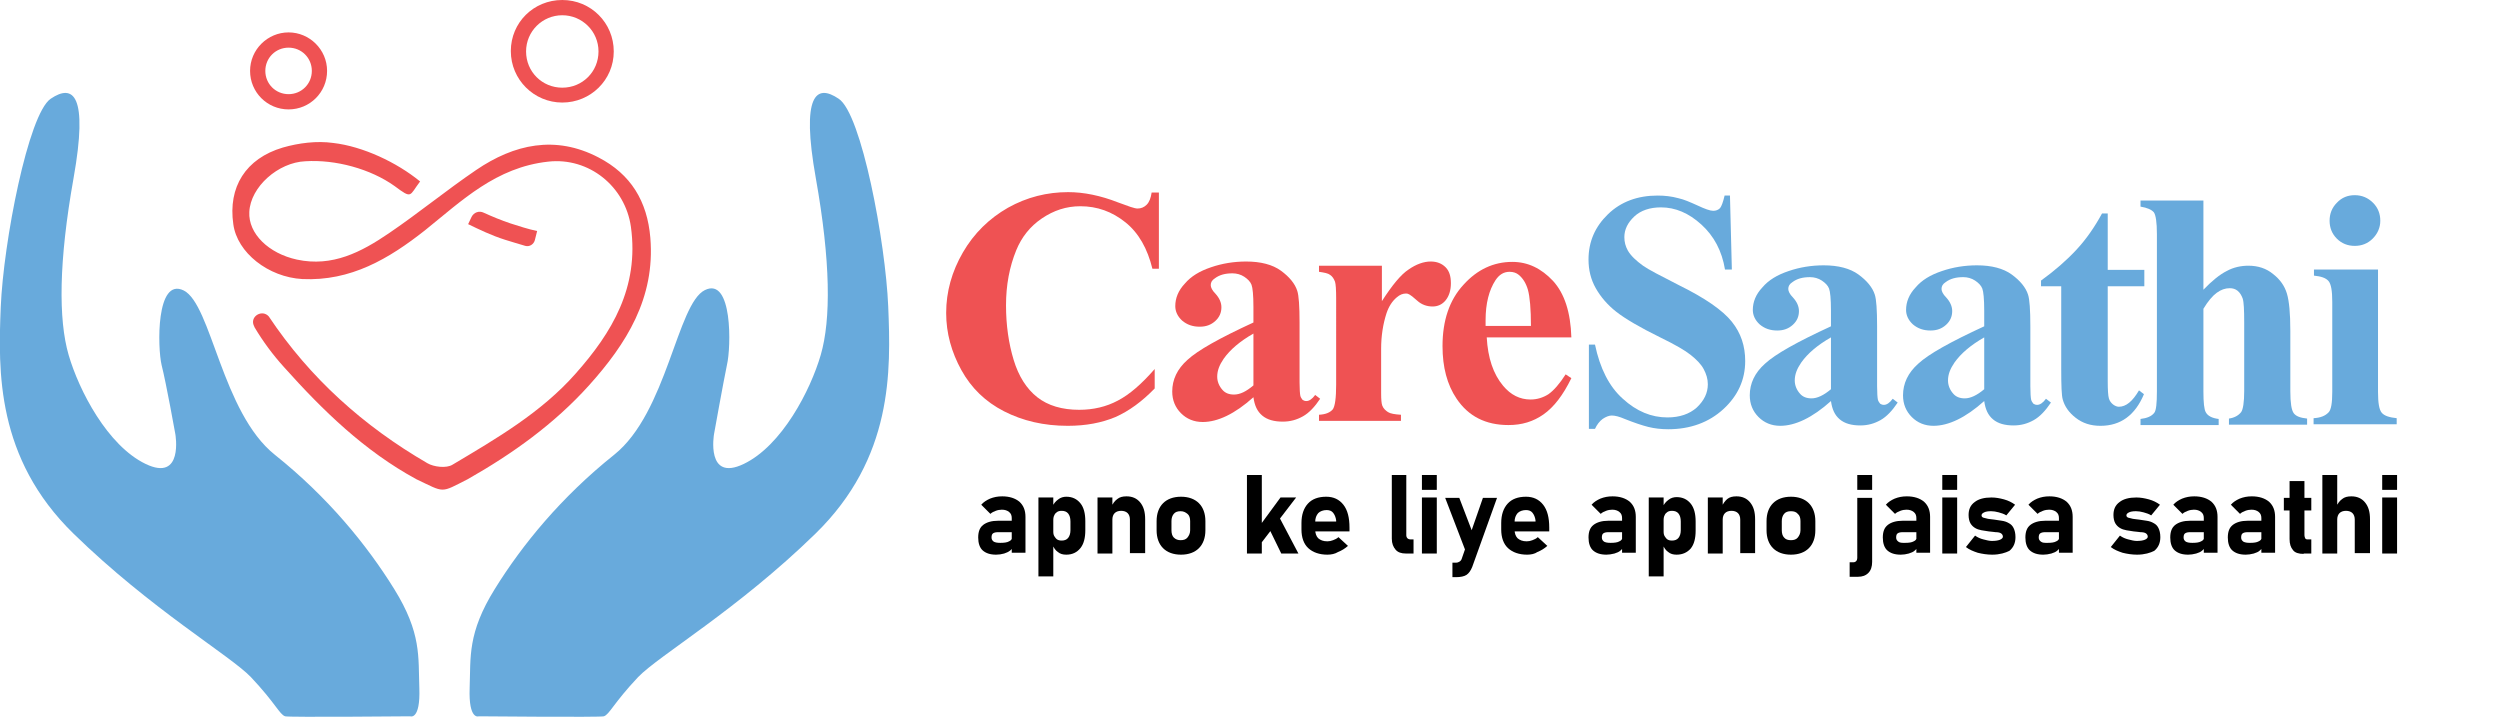
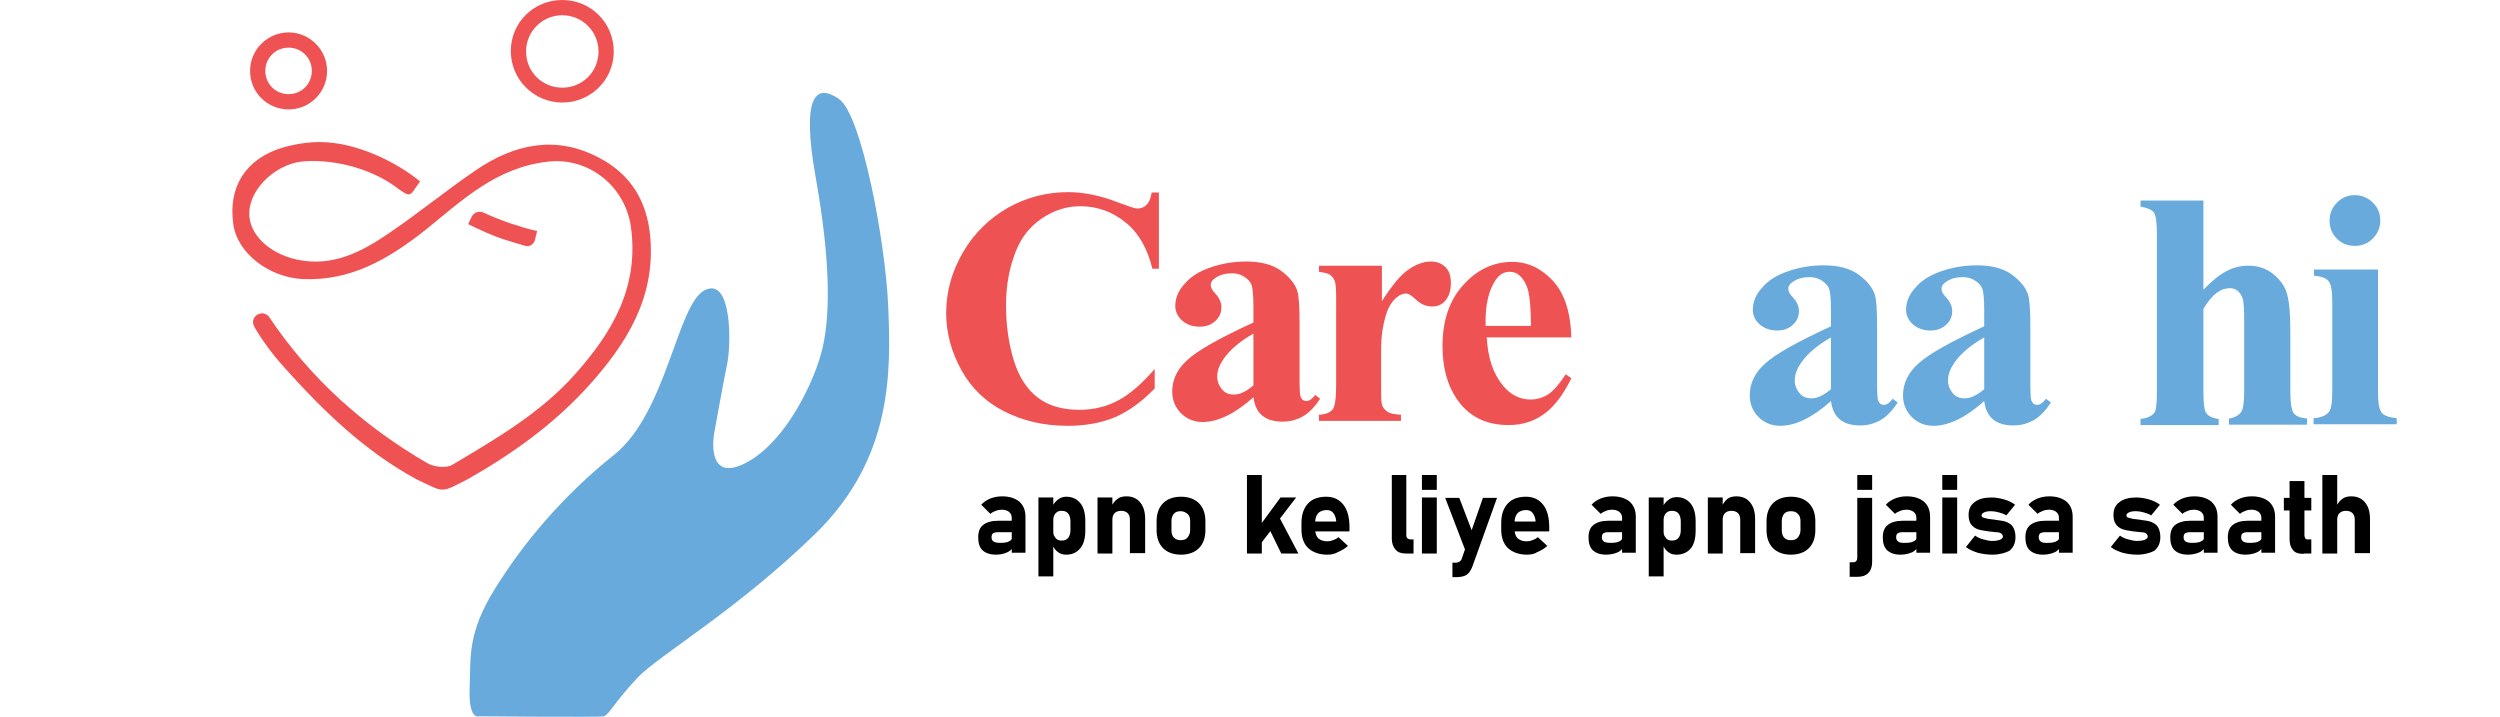
<svg xmlns="http://www.w3.org/2000/svg" version="1.1" id="Layer_1" x="0px" y="0px" viewBox="0 0 655.8 188.1" style="enable-background:new 0 0 655.8 188.1;" xml:space="preserve">
  <style type="text/css">
	.st0{fill:#EF5253;}
	.st1{fill:#68AADC;}
	.st2{fill:none;}
</style>
  <g>
    <g>
      <path class="st0" d="M140.3,63c-0.3,1.1-1.4,1.8-2.5,1.5c-1.8-0.5-3.6-1.1-5.3-1.6c-3.5-1.1-6.8-2.7-9.7-4.1l0.9-1.9    c0.6-1.2,2-1.7,3.2-1.1c2.2,1,4.6,2,7,2.8c2.2,0.7,4.6,1.5,7,2L140.3,63z" />
      <path class="st0" d="M110.2,47.6c-2.9,3.8-2,4.7-6.7,1.2c-6.3-4.5-15.5-7-23.4-6.5C73,42.6,65.7,49,65.4,55.6    c-0.3,5.7,5.1,10.9,12.5,12.5c9.3,2,16.9-2,24.1-6.9c7.8-5.3,15.1-11.3,22.9-16.6c10-6.8,20.8-9.2,32.1-3.3    c8.5,4.4,12.8,11.5,13.6,21.1c1.3,15.8-6.3,27.8-16.1,38.7c-9.1,10.1-20,17.9-31.8,24.6c-7.3,3.7-5.9,3.6-13.5,0    c-13.6-7.4-24.5-18-34.7-29.4c-2.9-3.2-5.5-6.7-7.7-10.4c-0.1-0.2-0.2-0.4-0.3-0.7c-0.8-2.3,2.3-4.1,4-2.2c0,0,0,0,0,0    c10.8,16.2,24.9,28.8,41.6,38.5c1.7,1,5,1.4,6.6,0.4c11.6-6.9,23.3-13.7,32.3-23.9c9.5-10.7,16.7-22.6,14.5-38.5    c-1.5-10.6-11-18.3-21.7-17.1c-13.7,1.5-22.6,10.2-32.3,18c-9.5,7.5-19.5,13.4-32.2,12.8c-8.9-0.5-17.1-6.9-18.1-14.4    c-1.4-9.7,3.2-17.2,13-20.1c4.2-1.2,8.9-1.8,13.2-1.2C95.2,38.4,104.1,42.6,110.2,47.6z" />
    </g>
    <path class="st0" d="M75.7,28.7c-5.6,0-10.1-4.5-10.1-10.1S70.2,8.5,75.7,8.5s10.1,4.5,10.1,10.1S81.3,28.7,75.7,28.7z M75.7,12.5   c-3.4,0-6.1,2.7-6.1,6.1s2.7,6.1,6.1,6.1s6.1-2.7,6.1-6.1S79.1,12.5,75.7,12.5z" />
    <path class="st0" d="M147.5,26.9c-7.4,0-13.5-6-13.5-13.5S140,0,147.5,0s13.5,6,13.5,13.5S154.9,26.9,147.5,26.9z M147.5,4   c-5.2,0-9.5,4.2-9.5,9.5s4.2,9.5,9.5,9.5s9.5-4.2,9.5-9.5S152.7,4,147.5,4z" />
-     <path class="st1" d="M46,113.9c0,0,2.2,12.6-7.8,7.8c-10-4.8-17.5-19.3-20.2-28.6s-2.6-24.5,1.3-46.4s-0.1-24.8-6-20.8   S0.9,63.6,0.2,80.5S-1,120.2,19.3,140s41,31.9,46.5,37.6c6.5,6.9,7.5,9.8,9,10.3c0.8,0.3,32.8,0,32.8,0s2.7,1.1,2.4-7.4   c-0.3-8.2,0.6-14.4-6.6-26c-7.2-11.6-17.4-24.1-31.3-35.2S55.5,79.9,48.2,76.2c-7.3-3.6-6.9,15-5.8,19.6   C43.6,100.5,46,113.9,46,113.9z" />
    <path class="st1" d="M187.3,113.9c0,0-2.2,12.6,7.8,7.8c10-4.8,17.5-19.3,20.2-28.6s2.6-24.5-1.3-46.4c-3.9-21.9,0.1-24.8,6-20.8   c6,3.9,12.3,37.7,13,54.5c0.7,16.9,1.3,39.7-19.1,59.6s-41,31.9-46.5,37.6c-6.5,6.9-7.5,9.8-9,10.3c-0.8,0.3-32.8,0-32.8,0   s-2.7,1.1-2.4-7.4c0.3-8.2-0.6-14.4,6.6-26c7.2-11.6,17.4-24.1,31.3-35.2s16.5-39.6,23.8-43.2c7.3-3.6,6.9,15,5.8,19.6   C189.7,100.5,187.3,113.9,187.3,113.9z" />
    <g>
      <rect x="250" y="51.5" class="st2" width="165.7" height="62.5" />
      <path class="st0" d="M304,50.2v20.3h-1.7c-1.3-5.3-3.6-9.4-7.1-12.2c-3.5-2.8-7.4-4.2-11.8-4.2c-3.7,0-7,1.1-10.1,3.2    c-3.1,2.1-5.3,4.9-6.7,8.3c-1.8,4.4-2.7,9.2-2.7,14.5c0,5.2,0.7,10,2,14.3c1.3,4.3,3.4,7.6,6.2,9.8c2.8,2.2,6.5,3.3,11,3.3    c3.7,0,7.1-0.8,10.1-2.4c3.1-1.6,6.3-4.4,9.7-8.3v5.1c-3.3,3.4-6.7,5.9-10.3,7.5c-3.6,1.5-7.7,2.3-12.5,2.3    c-6.3,0-11.8-1.3-16.7-3.8s-8.6-6.1-11.2-10.8c-2.6-4.7-4-9.7-4-15c0-5.6,1.5-10.9,4.4-15.9c2.9-5,6.9-8.9,11.8-11.7    c5-2.8,10.3-4.1,15.8-4.1c4.1,0,8.5,0.9,13.1,2.7c2.7,1,4.3,1.6,5.1,1.6c0.9,0,1.7-0.3,2.4-1c0.7-0.7,1.1-1.8,1.3-3.2H304z" />
      <path class="st0" d="M328.8,104.2c-4.9,4.4-9.4,6.5-13.3,6.5c-2.3,0-4.2-0.8-5.7-2.3c-1.5-1.5-2.3-3.4-2.3-5.7    c0-3.1,1.3-5.9,4-8.3c2.7-2.5,8.4-5.7,17.3-9.8v-4.1c0-3.1-0.2-5-0.5-5.8c-0.3-0.8-1-1.5-1.9-2.1c-0.9-0.6-2-0.9-3.1-0.9    c-1.9,0-3.4,0.4-4.6,1.3c-0.8,0.5-1.1,1.1-1.1,1.8c0,0.6,0.4,1.4,1.2,2.2c1.1,1.2,1.6,2.4,1.6,3.6c0,1.4-0.5,2.6-1.6,3.6    c-1.1,1-2.4,1.5-4.1,1.5c-1.8,0-3.3-0.5-4.6-1.6c-1.2-1.1-1.8-2.4-1.8-3.8c0-2.1,0.8-4.1,2.5-5.9c1.6-1.9,3.9-3.3,6.9-4.3    c2.9-1,6-1.5,9.2-1.5c3.8,0,6.9,0.8,9.1,2.4c2.2,1.6,3.7,3.4,4.3,5.3c0.4,1.2,0.6,4,0.6,8.3v15.7c0,1.8,0.1,3,0.2,3.5    c0.1,0.5,0.4,0.8,0.6,1.1c0.3,0.2,0.6,0.3,1,0.3c0.7,0,1.5-0.5,2.3-1.6l1.3,1c-1.4,2.1-2.9,3.7-4.5,4.6s-3.3,1.4-5.3,1.4    c-2.3,0-4.1-0.5-5.4-1.6S329.1,106.4,328.8,104.2z M328.8,101.1V87.5c-3.5,2-6.1,4.2-7.8,6.6c-1.1,1.6-1.7,3.1-1.7,4.7    c0,1.3,0.5,2.5,1.4,3.5c0.7,0.8,1.7,1.2,3,1.2C325.3,103.5,326.9,102.7,328.8,101.1z" />
      <path class="st0" d="M362.5,69.8v9.2c2.7-4.2,5-7,7-8.3c2-1.4,4-2.1,5.8-2.1c1.6,0,2.9,0.5,3.9,1.5c1,1,1.4,2.4,1.4,4.2    c0,1.9-0.5,3.4-1.4,4.5c-0.9,1.1-2.1,1.6-3.4,1.6c-1.5,0-2.9-0.5-4-1.5c-1.1-1-1.8-1.5-2-1.6c-0.3-0.2-0.6-0.3-1-0.3    c-0.8,0-1.6,0.3-2.4,1c-1.2,1-2.1,2.4-2.7,4.2c-0.9,2.8-1.4,5.9-1.4,9.3v9.3l0,2.4c0,1.6,0.1,2.7,0.3,3.2c0.3,0.8,0.9,1.3,1.5,1.7    s1.8,0.6,3.4,0.7v1.6H346v-1.6c1.8-0.1,2.9-0.6,3.6-1.4c0.6-0.8,0.9-3,0.9-6.5V78.3c0-2.3-0.1-3.8-0.3-4.4    c-0.3-0.8-0.7-1.4-1.3-1.8c-0.5-0.4-1.5-0.6-2.9-0.8v-1.6H362.5z" />
      <path class="st0" d="M412.2,88.5H390c0.3,5.4,1.7,9.6,4.3,12.7c2,2.4,4.4,3.6,7.2,3.6c1.7,0,3.3-0.5,4.7-1.4    c1.4-1,2.9-2.7,4.5-5.2l1.5,1c-2.2,4.5-4.6,7.6-7.3,9.5c-2.7,1.9-5.7,2.8-9.2,2.8c-6,0-10.5-2.3-13.6-6.9    c-2.5-3.7-3.7-8.3-3.7-13.8c0-6.7,1.8-12.1,5.5-16.1c3.6-4,7.9-6,12.8-6c4.1,0,7.6,1.7,10.7,5C410.4,77,412,81.9,412.2,88.5z     M401.6,85.6c0-4.6-0.3-7.8-0.8-9.6c-0.5-1.7-1.3-3-2.4-3.9c-0.6-0.5-1.4-0.8-2.4-0.8c-1.5,0-2.7,0.7-3.7,2.2    c-1.7,2.6-2.6,6.1-2.6,10.5v1.5H401.6z" />
    </g>
    <g>
      <rect x="412.3" y="52.5" class="st2" width="243.6" height="77.8" />
-       <path class="st1" d="M453.8,51.2l0.5,19.5h-1.8c-0.8-4.9-2.9-8.8-6.2-11.8s-6.8-4.5-10.6-4.5c-2.9,0-5.3,0.8-7,2.4    c-1.7,1.6-2.6,3.4-2.6,5.4c0,1.3,0.3,2.4,0.9,3.5c0.8,1.4,2.2,2.7,4,4c1.4,1,4.5,2.6,9.4,5.1c6.9,3.4,11.5,6.6,13.9,9.6    c2.4,3,3.5,6.4,3.5,10.3c0,4.9-1.9,9.1-5.7,12.6s-8.7,5.3-14.5,5.3c-1.8,0-3.6-0.2-5.2-0.6c-1.6-0.4-3.7-1.1-6.2-2.1    c-1.4-0.6-2.5-0.9-3.4-0.9c-0.7,0-1.5,0.3-2.4,0.9c-0.8,0.6-1.5,1.5-2,2.6h-1.6V90.4h1.6c1.3,6.2,3.7,11,7.3,14.2    c3.6,3.3,7.5,4.9,11.7,4.9c3.2,0,5.8-0.9,7.7-2.6c1.9-1.8,2.9-3.8,2.9-6.1c0-1.4-0.4-2.7-1.1-4c-0.7-1.3-1.9-2.5-3.4-3.7    c-1.5-1.2-4.1-2.7-8-4.6c-5.3-2.6-9.2-4.9-11.5-6.7c-2.3-1.8-4.1-3.9-5.4-6.2c-1.3-2.3-1.9-4.8-1.9-7.5c0-4.7,1.7-8.6,5.1-11.9    c3.4-3.3,7.8-4.9,13-4.9c1.9,0,3.7,0.2,5.5,0.7c1.4,0.3,3,1,5,1.9c1.9,0.9,3.3,1.4,4.1,1.4c0.7,0,1.3-0.2,1.8-0.7    c0.4-0.5,0.8-1.6,1.2-3.3H453.8z" />
      <path class="st1" d="M480.3,105.2c-4.9,4.4-9.4,6.5-13.3,6.5c-2.3,0-4.2-0.8-5.7-2.3c-1.5-1.5-2.3-3.4-2.3-5.7    c0-3.1,1.3-5.9,4-8.3c2.7-2.5,8.4-5.7,17.3-9.8v-4.1c0-3.1-0.2-5-0.5-5.8c-0.3-0.8-1-1.5-1.9-2.1c-0.9-0.6-2-0.9-3.1-0.9    c-1.9,0-3.4,0.4-4.6,1.3c-0.8,0.5-1.1,1.1-1.1,1.8c0,0.6,0.4,1.4,1.2,2.2c1.1,1.2,1.6,2.4,1.6,3.6c0,1.4-0.5,2.6-1.6,3.6    c-1.1,1-2.4,1.5-4.1,1.5c-1.8,0-3.3-0.5-4.6-1.6c-1.2-1.1-1.8-2.4-1.8-3.8c0-2.1,0.8-4.1,2.5-5.9c1.6-1.9,3.9-3.3,6.9-4.3    c2.9-1,6-1.5,9.2-1.5c3.8,0,6.9,0.8,9.1,2.4c2.2,1.6,3.7,3.4,4.3,5.3c0.4,1.2,0.6,4,0.6,8.3v15.7c0,1.8,0.1,3,0.2,3.5    c0.1,0.5,0.4,0.8,0.6,1.1c0.3,0.2,0.6,0.3,1,0.3c0.7,0,1.5-0.5,2.3-1.6l1.3,1c-1.4,2.1-2.9,3.7-4.5,4.6s-3.3,1.4-5.3,1.4    c-2.3,0-4.1-0.5-5.4-1.6S480.6,107.4,480.3,105.2z M480.3,102.1V88.5c-3.5,2-6.1,4.2-7.8,6.6c-1.1,1.6-1.7,3.1-1.7,4.7    c0,1.3,0.5,2.5,1.4,3.5c0.7,0.8,1.7,1.2,3,1.2C476.7,104.5,478.4,103.7,480.3,102.1z" />
      <path class="st1" d="M520.5,105.2c-4.9,4.4-9.4,6.5-13.3,6.5c-2.3,0-4.2-0.8-5.7-2.3c-1.5-1.5-2.3-3.4-2.3-5.7    c0-3.1,1.3-5.9,4-8.3c2.7-2.5,8.4-5.7,17.3-9.8v-4.1c0-3.1-0.2-5-0.5-5.8c-0.3-0.8-1-1.5-1.9-2.1c-0.9-0.6-2-0.9-3.1-0.9    c-1.9,0-3.4,0.4-4.6,1.3c-0.8,0.5-1.1,1.1-1.1,1.8c0,0.6,0.4,1.4,1.2,2.2c1.1,1.2,1.6,2.4,1.6,3.6c0,1.4-0.5,2.6-1.6,3.6    c-1.1,1-2.4,1.5-4.1,1.5c-1.8,0-3.3-0.5-4.6-1.6c-1.2-1.1-1.8-2.4-1.8-3.8c0-2.1,0.8-4.1,2.5-5.9c1.6-1.9,3.9-3.3,6.9-4.3    c2.9-1,6-1.5,9.2-1.5c3.8,0,6.9,0.8,9.1,2.4c2.2,1.6,3.7,3.4,4.3,5.3c0.4,1.2,0.6,4,0.6,8.3v15.7c0,1.8,0.1,3,0.2,3.5    c0.1,0.5,0.4,0.8,0.6,1.1c0.3,0.2,0.6,0.3,1,0.3c0.7,0,1.5-0.5,2.3-1.6l1.3,1c-1.4,2.1-2.9,3.7-4.5,4.6s-3.3,1.4-5.3,1.4    c-2.3,0-4.1-0.5-5.4-1.6S520.8,107.4,520.5,105.2z M520.5,102.1V88.5c-3.5,2-6.1,4.2-7.8,6.6c-1.1,1.6-1.7,3.1-1.7,4.7    c0,1.3,0.5,2.5,1.4,3.5c0.7,0.8,1.7,1.2,3,1.2C516.9,104.5,518.6,103.7,520.5,102.1z" />
-       <path class="st1" d="M552.9,56v14.8h9.6v4.3h-9.6V100c0,2.3,0.1,3.8,0.3,4.5c0.2,0.7,0.6,1.2,1.1,1.6c0.5,0.4,1.1,0.6,1.5,0.6    c1.9,0,3.6-1.4,5.3-4.3l1.3,1c-2.3,5.5-6.1,8.3-11.4,8.3c-2.6,0-4.7-0.7-6.5-2.1c-1.8-1.4-2.9-3-3.4-4.8c-0.3-1-0.4-3.6-0.4-8    V75.1h-5.3v-1.5c3.6-2.6,6.7-5.3,9.3-8.1c2.6-2.8,4.8-6,6.7-9.5H552.9z" />
      <path class="st1" d="M578,52.6V76c2.2-2.3,4.3-4,6.1-4.9c1.8-1,3.8-1.4,5.7-1.4c2.5,0,4.7,0.7,6.5,2.2c1.8,1.4,3,3.1,3.6,5.1    s0.9,5.2,0.9,9.8v15.8c0,3.1,0.3,5,0.9,5.8c0.6,0.8,1.7,1.2,3.5,1.4v1.6h-20.5v-1.6c1.4-0.2,2.5-0.8,3.2-1.7    c0.5-0.7,0.8-2.6,0.8-5.5v-18c0-3.3-0.1-5.4-0.4-6.3c-0.3-0.8-0.7-1.5-1.3-2c-0.6-0.5-1.3-0.7-2.1-0.7c-1.2,0-2.3,0.4-3.4,1.2    c-1.1,0.8-2.3,2.2-3.5,4.2v21.7c0,2.9,0.2,4.7,0.6,5.4c0.5,1,1.7,1.6,3.4,1.8v1.6h-20.5v-1.6c1.7-0.2,2.9-0.7,3.6-1.6    c0.5-0.6,0.7-2.5,0.7-5.6V61.4c0-3.1-0.3-5-0.8-5.7c-0.6-0.7-1.7-1.2-3.5-1.5v-1.6H578z" />
      <path class="st1" d="M623.8,70.8v32c0,2.9,0.3,4.7,1,5.5c0.7,0.8,2,1.2,3.9,1.4v1.6h-21.8v-1.6c1.8-0.1,3.1-0.6,4-1.6    c0.6-0.7,0.9-2.4,0.9-5.3V79.2c0-2.9-0.3-4.7-1-5.5c-0.7-0.8-1.9-1.2-3.8-1.4v-1.6H623.8z M617.7,51.2c1.9,0,3.5,0.7,4.8,2    c1.3,1.3,1.9,2.9,1.9,4.7c0,1.8-0.7,3.4-2,4.7c-1.3,1.3-2.9,1.9-4.7,1.9s-3.4-0.6-4.7-1.9s-1.9-2.9-1.9-4.7c0-1.8,0.6-3.4,1.9-4.7    C614.3,51.8,615.9,51.2,617.7,51.2z" />
    </g>
    <g>
      <rect x="255.3" y="124.7" class="st2" width="380.3" height="27.8" />
      <path d="M261.3,145.5c-1.6,0-2.7-0.4-3.5-1.1c-0.8-0.7-1.2-1.9-1.2-3.4c0-1.5,0.4-2.6,1.3-3.3c0.9-0.7,2.2-1.1,3.9-1.1h3.7l0.2,3    h-3.9c-0.6,0-1,0.1-1.3,0.3s-0.4,0.6-0.4,1.1c0,0.5,0.2,0.8,0.6,1.1c0.4,0.2,0.9,0.3,1.7,0.3c1,0,1.8-0.1,2.3-0.4    c0.5-0.2,0.8-0.6,0.8-1.1l0.3,2.1c-0.1,0.6-0.3,1-0.8,1.4s-1,0.6-1.6,0.8C262.7,145.4,262,145.5,261.3,145.5z M265.4,145.2v-9.3    c0-0.7-0.2-1.2-0.7-1.6s-1.1-0.6-1.9-0.6c-0.5,0-1.1,0.1-1.6,0.3c-0.5,0.2-1,0.4-1.4,0.8l-2.4-2.4c0.6-0.7,1.4-1.2,2.3-1.6    c1-0.4,2-0.6,3.2-0.6c1.9,0,3.4,0.5,4.5,1.4c1.1,1,1.6,2.3,1.6,4v9.4H265.4z" />
      <path d="M272.4,151.2v-20.7h3.9v20.7H272.4z M279.7,145.5c-0.9,0-1.6-0.2-2.2-0.7c-0.6-0.4-1.1-1.1-1.4-1.9l0.2-3.4    c0,0.5,0.1,0.9,0.3,1.2s0.4,0.6,0.7,0.8c0.3,0.2,0.7,0.3,1.2,0.3c0.7,0,1.3-0.2,1.7-0.7c0.4-0.5,0.6-1.2,0.6-2v-2.3    c0-0.9-0.2-1.6-0.6-2.1c-0.4-0.5-1-0.7-1.7-0.7c-0.5,0-0.9,0.1-1.2,0.3c-0.3,0.2-0.6,0.5-0.7,0.8c-0.2,0.3-0.3,0.8-0.3,1.3    L276,133c0.4-0.9,0.9-1.5,1.6-2c0.6-0.5,1.4-0.7,2.1-0.7c1.6,0,2.8,0.6,3.7,1.7c0.9,1.1,1.3,2.7,1.3,4.7v2.4c0,2-0.4,3.6-1.3,4.7    S281.3,145.5,279.7,145.5z" />
      <path d="M287.9,145.2v-14.7h3.9v14.7H287.9z M296.4,145.2v-8.9c0-0.7-0.2-1.3-0.6-1.7c-0.4-0.4-1-0.6-1.7-0.6    c-0.7,0-1.3,0.2-1.7,0.6c-0.4,0.4-0.6,1-0.6,1.7l-0.3-3.3c0.4-0.9,0.9-1.6,1.6-2.1c0.6-0.5,1.4-0.7,2.4-0.7c1.5,0,2.7,0.5,3.6,1.6    s1.3,2.5,1.3,4.4v8.9H296.4z" />
      <path d="M309.8,145.5c-2,0-3.6-0.6-4.7-1.7c-1.1-1.1-1.7-2.7-1.7-4.7v-2.4c0-2,0.6-3.6,1.7-4.7s2.7-1.7,4.7-1.7s3.6,0.6,4.7,1.7    s1.7,2.7,1.7,4.7v2.4c0,2-0.6,3.6-1.7,4.7S311.8,145.5,309.8,145.5z M309.7,141.7c0.8,0,1.4-0.2,1.8-0.7c0.4-0.5,0.7-1.1,0.7-1.9    v-2.4c0-0.8-0.2-1.5-0.7-1.9s-1-0.7-1.8-0.7c-0.8,0-1.4,0.2-1.8,0.7c-0.4,0.5-0.6,1.1-0.6,1.9v2.4c0,0.8,0.2,1.5,0.6,1.9    C308.4,141.5,309,141.7,309.7,141.7z" />
      <path d="M327.1,145.2v-20.6h3.9v20.6H327.1z M329.5,144.2l-0.5-4.3l6.9-9.4h4.1L329.5,144.2z M336.1,145.2l-3.7-7.6l3.2-1.9l5,9.5    H336.1z" />
      <path d="M348.2,145.5c-2.1,0-3.8-0.6-5-1.7c-1.2-1.1-1.8-2.8-1.8-4.9v-1.7c0-2.2,0.6-3.9,1.7-5.1c1.1-1.2,2.7-1.8,4.8-1.8    c1.9,0,3.4,0.7,4.5,2.1c1.1,1.4,1.6,3.4,1.6,6v1H344v-2.6h6.5l0-0.3c-0.1-0.8-0.4-1.5-0.8-2c-0.4-0.5-1-0.7-1.7-0.7    c-0.9,0-1.7,0.3-2.2,0.8c-0.5,0.6-0.8,1.3-0.8,2.4v1.9c0,1,0.3,1.8,0.8,2.3c0.6,0.5,1.3,0.8,2.4,0.8c0.5,0,1-0.1,1.5-0.3    c0.5-0.2,1-0.4,1.4-0.8l2.5,2.3c-0.8,0.7-1.6,1.2-2.6,1.6C350.2,145.3,349.2,145.5,348.2,145.5z" />
      <path d="M368.9,124.7v15.7c0,0.3,0.1,0.6,0.3,0.8c0.2,0.2,0.5,0.3,0.9,0.3h0.7v3.7h-2c-1.2,0-2.1-0.3-2.7-1s-1-1.6-1-2.9v-16.7    H368.9z" />
      <path d="M373,128.5v-3.9h3.9v3.9H373z M373,145.2v-14.7h3.9v14.7H373z" />
      <path d="M385.2,146.5l-6.1-15.9h3.7l4.9,12.8L385.2,146.5z M389,130.6h3.7l-6.5,18.1c-0.4,1-0.9,1.7-1.5,2.1s-1.6,0.6-2.7,0.6H381    v-3.8h0.9c0.4,0,0.7-0.1,1-0.3c0.3-0.2,0.5-0.5,0.6-0.9L389,130.6z" />
      <path d="M400.6,145.5c-2.1,0-3.8-0.6-5-1.7c-1.2-1.1-1.8-2.8-1.8-4.9v-1.7c0-2.2,0.6-3.9,1.7-5.1c1.1-1.2,2.7-1.8,4.8-1.8    c1.9,0,3.4,0.7,4.5,2.1c1.1,1.4,1.6,3.4,1.6,6v1h-10.1v-2.6h6.5l0-0.3c-0.1-0.8-0.4-1.5-0.8-2c-0.4-0.5-1-0.7-1.7-0.7    c-0.9,0-1.7,0.3-2.2,0.8c-0.5,0.6-0.8,1.3-0.8,2.4v1.9c0,1,0.3,1.8,0.8,2.3c0.6,0.5,1.3,0.8,2.4,0.8c0.5,0,1-0.1,1.5-0.3    c0.5-0.2,1-0.4,1.4-0.8l2.5,2.3c-0.8,0.7-1.6,1.2-2.6,1.6C402.6,145.3,401.6,145.5,400.6,145.5z" />
      <path d="M421.4,145.5c-1.6,0-2.7-0.4-3.5-1.1c-0.8-0.7-1.2-1.9-1.2-3.4c0-1.5,0.4-2.6,1.3-3.3c0.9-0.7,2.2-1.1,3.9-1.1h3.7l0.2,3    h-3.9c-0.6,0-1,0.1-1.3,0.3c-0.3,0.2-0.4,0.6-0.4,1.1c0,0.5,0.2,0.8,0.6,1.1c0.4,0.2,0.9,0.3,1.7,0.3c1,0,1.8-0.1,2.3-0.4    c0.5-0.2,0.8-0.6,0.8-1.1l0.3,2.1c-0.1,0.6-0.3,1-0.8,1.4c-0.4,0.4-1,0.6-1.6,0.8C422.7,145.4,422,145.5,421.4,145.5z     M425.5,145.2v-9.3c0-0.7-0.2-1.2-0.7-1.6s-1.1-0.6-1.9-0.6c-0.5,0-1.1,0.1-1.6,0.3c-0.5,0.2-1,0.4-1.4,0.8l-2.4-2.4    c0.6-0.7,1.4-1.2,2.3-1.6c1-0.4,2-0.6,3.2-0.6c1.9,0,3.4,0.5,4.5,1.4c1.1,1,1.6,2.3,1.6,4v9.4H425.5z" />
      <path d="M432.5,151.2v-20.7h3.9v20.7H432.5z M439.8,145.5c-0.9,0-1.6-0.2-2.2-0.7c-0.6-0.4-1.1-1.1-1.4-1.9l0.2-3.4    c0,0.5,0.1,0.9,0.3,1.2s0.4,0.6,0.7,0.8c0.3,0.2,0.7,0.3,1.2,0.3c0.7,0,1.3-0.2,1.7-0.7c0.4-0.5,0.6-1.2,0.6-2v-2.3    c0-0.9-0.2-1.6-0.6-2.1c-0.4-0.5-1-0.7-1.7-0.7c-0.5,0-0.9,0.1-1.2,0.3c-0.3,0.2-0.6,0.5-0.7,0.8c-0.2,0.3-0.3,0.8-0.3,1.3    l-0.3-3.3c0.4-0.9,0.9-1.5,1.6-2c0.6-0.5,1.4-0.7,2.1-0.7c1.6,0,2.8,0.6,3.7,1.7c0.9,1.1,1.3,2.7,1.3,4.7v2.4c0,2-0.4,3.6-1.3,4.7    C442.6,144.9,441.4,145.5,439.8,145.5z" />
      <path d="M448,145.2v-14.7h3.9v14.7H448z M456.5,145.2v-8.9c0-0.7-0.2-1.3-0.6-1.7c-0.4-0.4-1-0.6-1.7-0.6c-0.7,0-1.3,0.2-1.7,0.6    s-0.6,1-0.6,1.7l-0.3-3.3c0.4-0.9,0.9-1.6,1.5-2.1c0.6-0.5,1.4-0.7,2.4-0.7c1.5,0,2.7,0.5,3.6,1.6s1.3,2.5,1.3,4.4v8.9H456.5z" />
      <path d="M469.8,145.5c-2,0-3.6-0.6-4.7-1.7c-1.1-1.1-1.7-2.7-1.7-4.7v-2.4c0-2,0.6-3.6,1.7-4.7s2.7-1.7,4.7-1.7    c2,0,3.6,0.6,4.7,1.7s1.7,2.7,1.7,4.7v2.4c0,2-0.6,3.6-1.7,4.7S471.8,145.5,469.8,145.5z M469.8,141.7c0.8,0,1.4-0.2,1.8-0.7    c0.4-0.5,0.7-1.1,0.7-1.9v-2.4c0-0.8-0.2-1.5-0.7-1.9c-0.4-0.5-1-0.7-1.8-0.7c-0.8,0-1.4,0.2-1.8,0.7c-0.4,0.5-0.6,1.1-0.6,1.9    v2.4c0,0.8,0.2,1.5,0.6,1.9C468.4,141.5,469,141.7,469.8,141.7z" />
      <path d="M485.2,151.2v-3.7h0.9c0.4,0,0.6-0.1,0.8-0.3s0.3-0.5,0.3-0.8v-15.8h3.9v16.8c0,1.2-0.3,2.2-1,2.9s-1.6,1-2.7,1H485.2z     M487.2,128.5v-3.9h3.9v3.9H487.2z" />
      <path d="M498.6,145.5c-1.6,0-2.7-0.4-3.5-1.1c-0.8-0.7-1.2-1.9-1.2-3.4c0-1.5,0.4-2.6,1.3-3.3c0.9-0.7,2.2-1.1,3.9-1.1h3.7l0.2,3    h-3.9c-0.6,0-1,0.1-1.3,0.3c-0.3,0.2-0.4,0.6-0.4,1.1c0,0.5,0.2,0.8,0.6,1.1s0.9,0.3,1.7,0.3c1,0,1.8-0.1,2.3-0.4    c0.5-0.2,0.8-0.6,0.8-1.1l0.3,2.1c-0.1,0.6-0.3,1-0.8,1.4c-0.4,0.4-1,0.6-1.6,0.8C500,145.4,499.3,145.5,498.6,145.5z     M502.7,145.2v-9.3c0-0.7-0.2-1.2-0.7-1.6s-1.1-0.6-1.9-0.6c-0.5,0-1.1,0.1-1.6,0.3c-0.5,0.2-1,0.4-1.4,0.8l-2.4-2.4    c0.6-0.7,1.4-1.2,2.3-1.6c1-0.4,2-0.6,3.2-0.6c1.9,0,3.4,0.5,4.5,1.4c1.1,1,1.6,2.3,1.6,4v9.4H502.7z" />
      <path d="M509.5,128.5v-3.9h3.9v3.9H509.5z M509.5,145.2v-14.7h3.9v14.7H509.5z" />
      <path d="M522.6,145.5c-1.3,0-2.6-0.2-3.8-0.5c-1.2-0.4-2.2-0.8-3.1-1.5l2.4-3c0.7,0.5,1.4,0.8,2.2,1c0.8,0.2,1.5,0.4,2.2,0.4    c0.9,0,1.6-0.1,2.1-0.3c0.5-0.2,0.8-0.5,0.8-0.8c0-0.4-0.2-0.7-0.5-0.9c-0.3-0.2-0.8-0.3-1.4-0.3c-0.6-0.1-1.1-0.1-1.8-0.2    c-0.6-0.1-1.3-0.2-1.9-0.3c-0.6-0.1-1.2-0.3-1.7-0.6c-0.5-0.3-0.9-0.7-1.2-1.2c-0.3-0.5-0.5-1.3-0.5-2.2c0-1.5,0.5-2.6,1.6-3.4    c1-0.8,2.5-1.2,4.4-1.2c1.1,0,2.2,0.2,3.3,0.5c1.1,0.3,2.1,0.8,2.9,1.4l-2.3,2.8c-0.6-0.4-1.3-0.6-2-0.8c-0.7-0.2-1.4-0.3-2-0.3    c-0.8,0-1.4,0.1-1.8,0.3c-0.4,0.2-0.7,0.4-0.7,0.8c0,0.3,0.2,0.5,0.5,0.6c0.3,0.1,0.7,0.2,1.2,0.3c0.5,0.1,1,0.1,1.6,0.2    c0.7,0.1,1.3,0.2,2,0.3c0.7,0.1,1.3,0.3,1.8,0.6c0.6,0.3,1,0.7,1.3,1.3c0.3,0.6,0.5,1.4,0.5,2.4c0,1.5-0.5,2.7-1.6,3.6    C526.1,145,524.6,145.5,522.6,145.5z" />
      <path d="M536,145.5c-1.6,0-2.7-0.4-3.5-1.1c-0.8-0.7-1.2-1.9-1.2-3.4c0-1.5,0.4-2.6,1.3-3.3c0.9-0.7,2.2-1.1,3.9-1.1h3.7l0.2,3    h-3.9c-0.6,0-1,0.1-1.3,0.3c-0.3,0.2-0.4,0.6-0.4,1.1c0,0.5,0.2,0.8,0.6,1.1s0.9,0.3,1.7,0.3c1,0,1.8-0.1,2.3-0.4    c0.5-0.2,0.8-0.6,0.8-1.1l0.3,2.1c-0.1,0.6-0.3,1-0.8,1.4c-0.4,0.4-1,0.6-1.6,0.8C537.3,145.4,536.7,145.5,536,145.5z     M540.1,145.2v-9.3c0-0.7-0.2-1.2-0.7-1.6s-1.1-0.6-1.9-0.6c-0.5,0-1.1,0.1-1.6,0.3c-0.5,0.2-1,0.4-1.4,0.8l-2.4-2.4    c0.6-0.7,1.4-1.2,2.3-1.6c1-0.4,2-0.6,3.2-0.6c1.9,0,3.4,0.5,4.5,1.4c1.1,1,1.6,2.3,1.6,4v9.4H540.1z" />
      <path d="M560.6,145.5c-1.3,0-2.6-0.2-3.8-0.5c-1.2-0.4-2.2-0.8-3.1-1.5l2.4-3c0.7,0.5,1.4,0.8,2.2,1c0.8,0.2,1.5,0.4,2.2,0.4    c0.9,0,1.6-0.1,2.1-0.3c0.5-0.2,0.8-0.5,0.8-0.8c0-0.4-0.2-0.7-0.5-0.9c-0.3-0.2-0.8-0.3-1.4-0.3c-0.6-0.1-1.1-0.1-1.8-0.2    c-0.6-0.1-1.3-0.2-1.9-0.3c-0.6-0.1-1.2-0.3-1.7-0.6c-0.5-0.3-0.9-0.7-1.2-1.2c-0.3-0.5-0.5-1.3-0.5-2.2c0-1.5,0.5-2.6,1.6-3.4    c1-0.8,2.5-1.2,4.4-1.2c1.1,0,2.2,0.2,3.3,0.5c1.1,0.3,2.1,0.8,2.9,1.4l-2.3,2.8c-0.6-0.4-1.3-0.6-2-0.8c-0.7-0.2-1.4-0.3-2-0.3    c-0.8,0-1.4,0.1-1.8,0.3c-0.4,0.2-0.7,0.4-0.7,0.8c0,0.3,0.2,0.5,0.5,0.6c0.3,0.1,0.7,0.2,1.2,0.3c0.5,0.1,1,0.1,1.6,0.2    c0.7,0.1,1.3,0.2,2,0.3c0.7,0.1,1.3,0.3,1.8,0.6c0.6,0.3,1,0.7,1.3,1.3c0.3,0.6,0.5,1.4,0.5,2.4c0,1.5-0.5,2.7-1.6,3.6    C564.1,145,562.6,145.5,560.6,145.5z" />
      <path d="M574,145.5c-1.6,0-2.7-0.4-3.5-1.1c-0.8-0.7-1.2-1.9-1.2-3.4c0-1.5,0.4-2.6,1.3-3.3c0.9-0.7,2.2-1.1,3.9-1.1h3.7l0.2,3    h-3.9c-0.6,0-1,0.1-1.3,0.3c-0.3,0.2-0.4,0.6-0.4,1.1c0,0.5,0.2,0.8,0.6,1.1c0.4,0.2,0.9,0.3,1.7,0.3c1,0,1.8-0.1,2.3-0.4    c0.5-0.2,0.8-0.6,0.8-1.1l0.3,2.1c-0.1,0.6-0.3,1-0.8,1.4c-0.4,0.4-1,0.6-1.6,0.8C575.3,145.4,574.7,145.5,574,145.5z     M578.1,145.2v-9.3c0-0.7-0.2-1.2-0.7-1.6s-1.1-0.6-1.9-0.6c-0.5,0-1.1,0.1-1.6,0.3c-0.5,0.2-1,0.4-1.4,0.8l-2.4-2.4    c0.6-0.7,1.4-1.2,2.3-1.6c1-0.4,2-0.6,3.2-0.6c1.9,0,3.4,0.5,4.5,1.4c1.1,1,1.6,2.3,1.6,4v9.4H578.1z" />
      <path d="M589.1,145.5c-1.6,0-2.7-0.4-3.5-1.1c-0.8-0.7-1.2-1.9-1.2-3.4c0-1.5,0.4-2.6,1.3-3.3c0.9-0.7,2.2-1.1,3.9-1.1h3.7l0.2,3    h-3.9c-0.6,0-1,0.1-1.3,0.3c-0.3,0.2-0.4,0.6-0.4,1.1c0,0.5,0.2,0.8,0.6,1.1c0.4,0.2,0.9,0.3,1.7,0.3c1,0,1.8-0.1,2.3-0.4    c0.5-0.2,0.8-0.6,0.8-1.1l0.3,2.1c-0.1,0.6-0.3,1-0.8,1.4c-0.4,0.4-1,0.6-1.6,0.8C590.4,145.4,589.8,145.5,589.1,145.5z     M593.2,145.2v-9.3c0-0.7-0.2-1.2-0.7-1.6s-1.1-0.6-1.9-0.6c-0.5,0-1.1,0.1-1.6,0.3c-0.5,0.2-1,0.4-1.4,0.8l-2.4-2.4    c0.6-0.7,1.4-1.2,2.3-1.6c1-0.4,2-0.6,3.2-0.6c1.9,0,3.4,0.5,4.5,1.4c1.1,1,1.6,2.3,1.6,4v9.4H593.2z" />
      <path d="M599.1,133.9v-3.3h7.2v3.3H599.1z M604.3,145.3c-1.3,0-2.3-0.3-2.8-1c-0.6-0.7-0.9-1.6-0.9-2.9v-15.2h3.9v14.2    c0,0.3,0.1,0.6,0.2,0.8s0.3,0.3,0.6,0.3h1v3.7H604.3z" />
      <path d="M609.2,145.2v-20.6h3.9v20.6H609.2z M617.7,145.2v-8.9c0-0.7-0.2-1.3-0.6-1.7c-0.4-0.4-1-0.6-1.7-0.6    c-0.7,0-1.3,0.2-1.7,0.6s-0.6,1-0.6,1.7l-0.3-3.3c0.4-0.9,0.9-1.6,1.6-2.1c0.6-0.5,1.4-0.7,2.4-0.7c1.5,0,2.7,0.5,3.6,1.6    s1.3,2.5,1.3,4.4v8.9H617.7z" />
-       <path d="M624.9,128.5v-3.9h3.9v3.9H624.9z M624.9,145.2v-14.7h3.9v14.7H624.9z" />
    </g>
  </g>
</svg>